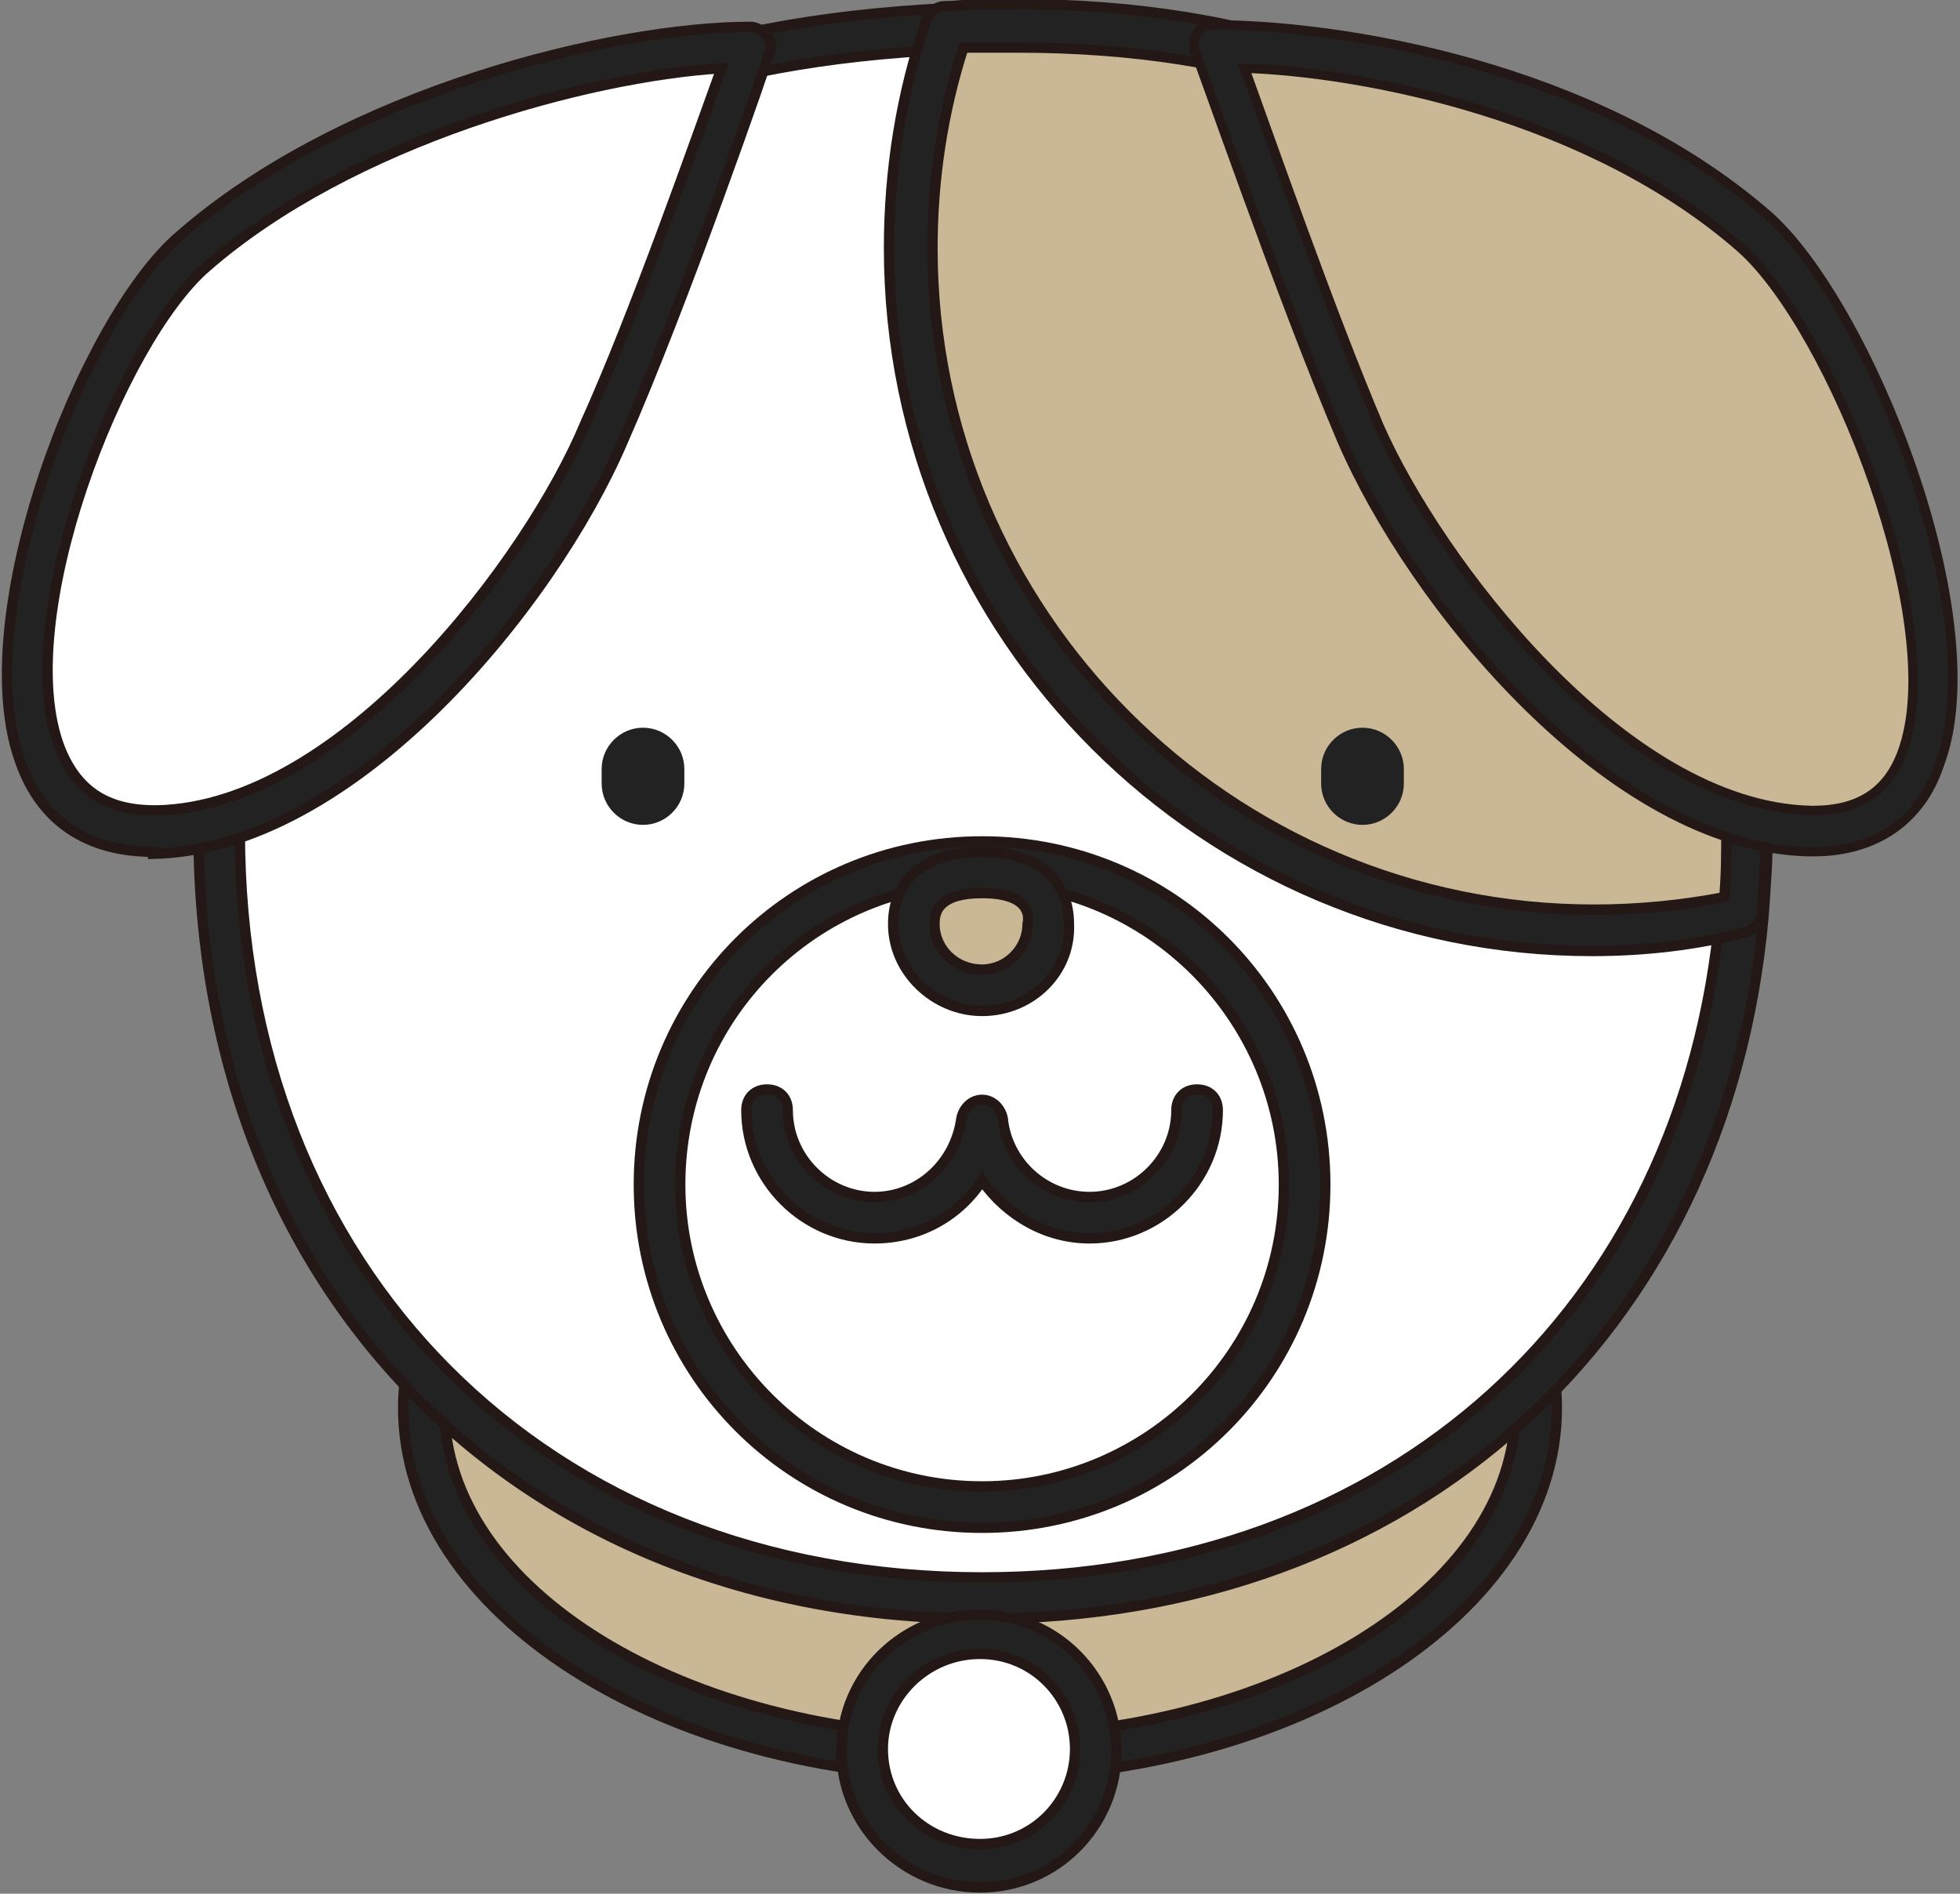
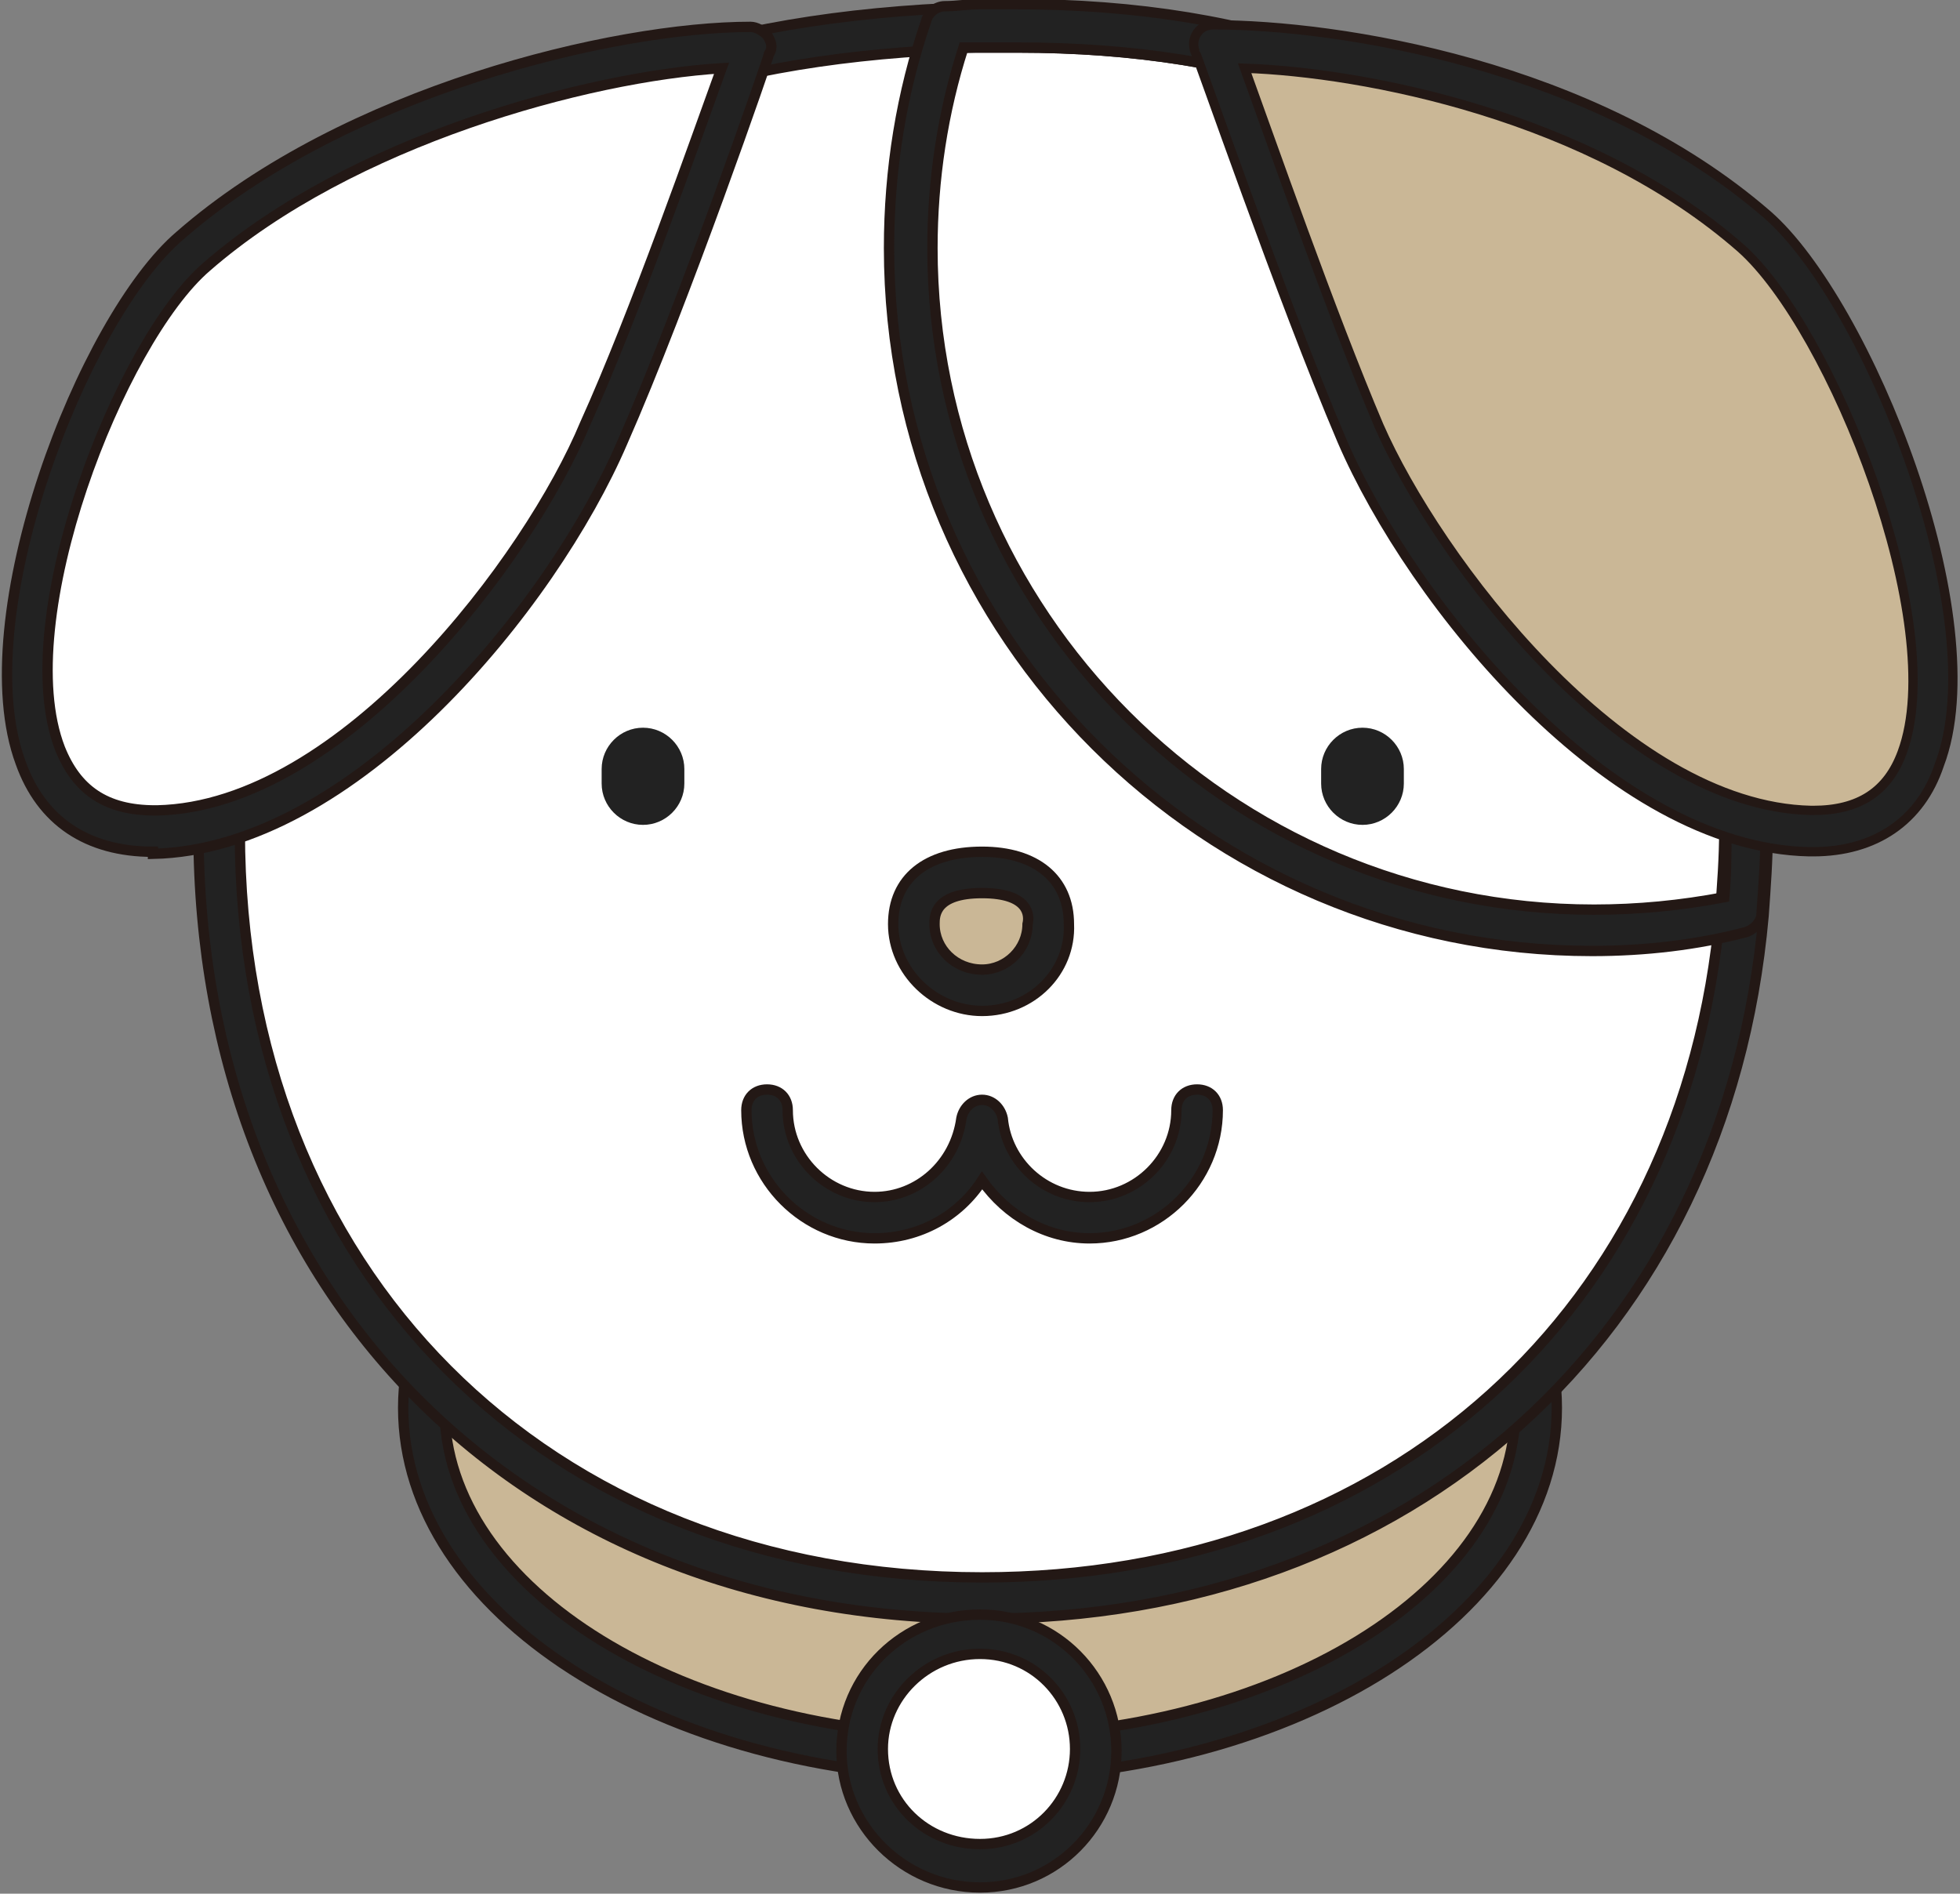
<svg xmlns="http://www.w3.org/2000/svg" version="1.1" id="레이어_1" x="0px" y="0px" viewBox="0 0 94.8 91.6" style="enable-background:new 0 0 94.8 91.6;" xml:space="preserve">
  <rect x="0" y="0" width="94.8" height="91.6" fill="#808080" stroke="none" />
  <style type="text/css">
	.st0{fill:#CAB796;}
	.st1{fill:#222222;stroke:#231815;stroke-width:0.5;stroke-miterlimit:10;}
	.st2{fill:#FFFFFF;}
	.st3{fill:#222222;}
	.st4{fill:#222222;stroke:#231815;stroke-width:0.45;stroke-miterlimit:10;}
</style>
  <path class="st0" d="M74.3,68.1c0-9.3-12.1-16.9-26.9-16.9c-14.9,0-26.9,7.6-26.9,16.9c0,9.3,12.1,16.9,26.9,16.9  C62.3,85,74.3,77.5,74.3,68.1z" />
  <path class="st1" d="M47.4,86C32,86,19.5,78,19.5,68.1c0-9.9,12.5-17.9,27.9-17.9s27.9,8,27.9,17.9C75.3,78,62.8,86,47.4,86z   M47.4,52.2c-14.3,0-25.9,7.1-25.9,15.9c0,8.8,11.6,15.9,25.9,15.9s25.9-7.1,25.9-15.9C73.3,59.3,61.7,52.2,47.4,52.2z" />
  <path class="st2" d="M84.5,40.2c0,1.4-0.1,2.7-0.2,4c-1.8,20.6-17.6,33.1-36.7,33.1c-20.4,0-36.9-14.1-36.9-37.1  c0-22.5,8.4-37.5,35.2-38.8c0.6,0,1.1-0.1,1.7-0.1C74.8,0.6,84.5,17.2,84.5,40.2z" />
  <path class="st1" d="M47.5,78.3c-22.3,0-37.9-15.7-37.9-38.1c0-26,11.5-38.6,36.2-39.8c0.6,0,1.1-0.1,1.7-0.1c0.6,0,1.1,0,1.7,0  c23.7,0,36.3,13.8,36.3,39.9c0,1.4-0.1,2.7-0.2,4.1C83.5,64.6,68.3,78.3,47.5,78.3z M49.2,2.3c-0.5,0-1.1,0-1.6,0  c-0.6,0-1.1,0-1.7,0.1C22.2,3.5,11.6,15.1,11.6,40.2c0,21.3,14.8,36.1,35.9,36.1c19.7,0,34-12.9,35.7-32.2c0.1-1.3,0.2-2.6,0.2-4  C83.5,15,71.9,2.3,49.2,2.3z" />
-   <path class="st0" d="M84.5,40.2c0,1.4-0.1,2.7-0.2,4C82,44.7,79.5,45,77,45c-18.2,0-33-14.8-33-33c0-3.7,0.6-7.3,1.8-10.7  c0.6,0,1.1-0.1,1.7-0.1C74.8,0.6,84.5,17.2,84.5,40.2z" />
  <path class="st1" d="M77,46c-18.7,0-34-15.2-34-34c0-3.8,0.6-7.5,1.8-11c0.1-0.4,0.5-0.7,0.9-0.7c0.6,0,1.1-0.1,1.7-0.1  c0.6,0,1.1,0,1.7,0c23.7,0,36.3,13.8,36.3,39.9c0,1.4-0.1,2.7-0.2,4.1c0,0.4-0.4,0.8-0.8,0.9C82.1,45.7,79.6,46,77,46z M46.6,2.3  c-1,3.1-1.5,6.4-1.5,9.7c0,17.6,14.3,32,32,32c2.1,0,4.2-0.2,6.3-0.6c0.1-1.1,0.1-2.2,0.1-3.2C83.5,15,71.9,2.3,49.2,2.3  c-0.5,0-1.1,0-1.6,0C47.2,2.3,46.9,2.3,46.6,2.3z" />
-   <path class="st1" d="M47.5,73.9c-9.2,0-16.6-7.4-16.6-16.6c0-9.2,7.4-16.6,16.6-16.6c9.2,0,16.6,7.4,16.6,16.6  C64.1,66.5,56.7,73.9,47.5,73.9z M47.5,42.7c-8.1,0-14.6,6.5-14.6,14.6c0,8,6.5,14.6,14.6,14.6c8,0,14.6-6.5,14.6-14.6  C62.1,49.3,55.6,42.7,47.5,42.7z" />
  <path class="st0" d="M50.8,44.7c0,1.8-1.5,3.2-3.2,3.2c-1.8,0-3.3-1.5-3.3-3.2c0-1.8,1.5-2.5,3.3-2.5C49.3,42.2,50.8,42.9,50.8,44.7  z" />
  <path class="st1" d="M47.5,48.9c-2.3,0-4.3-1.9-4.3-4.2c0-2.2,1.6-3.5,4.3-3.5c2.6,0,4.2,1.3,4.2,3.5C51.8,47,49.9,48.9,47.5,48.9z   M47.5,43.2c-2.3,0-2.3,1.1-2.3,1.5c0,1.2,1,2.2,2.3,2.2c1.2,0,2.2-1,2.2-2.2C49.8,44.3,49.8,43.2,47.5,43.2z" />
  <path class="st1" d="M52.7,59.9c-2.1,0-4-1.1-5.2-2.8c-1.1,1.7-3,2.8-5.2,2.8c-3.4,0-6.2-2.8-6.2-6.2c0-0.6,0.4-1,1-1  c0.6,0,1,0.4,1,1c0,2.3,1.9,4.2,4.2,4.2c2.1,0,3.9-1.6,4.2-3.8c0.1-0.5,0.5-0.9,1-0.9c0,0,0,0,0,0c0.5,0,0.9,0.4,1,0.9  c0.2,2.1,2,3.8,4.2,3.8c2.3,0,4.2-1.9,4.2-4.2c0-0.6,0.4-1,1-1c0.6,0,1,0.4,1,1C58.9,57.1,56.1,59.9,52.7,59.9z" />
  <g>
    <path class="st3" d="M33.1,37.9c0,1.1-0.9,2-2,2l0,0c-1.1,0-2-0.9-2-2v-0.7c0-1.1,0.9-2,2-2l0,0c1.1,0,2,0.9,2,2V37.9z" />
    <path class="st3" d="M67.9,37.9c0,1.1-0.9,2-2,2l0,0c-1.1,0-2-0.9-2-2v-0.7c0-1.1,0.9-2,2-2l0,0c1.1,0,2,0.9,2,2V37.9z" />
  </g>
  <path class="st0" d="M58.8,2.2c6.3,0,18.3,2.1,26.1,9c5.9,5.1,14.7,29.2,2.7,29C78.2,40,68.9,27.9,65.8,20.9  C62.9,14.1,58.8,2.2,58.8,2.2z" />
  <path class="st4" d="M87.7,41.2l-0.2,0C77.9,41,68.3,29.2,64.9,21.3c-2.9-6.8-7-18.7-7.1-18.8c-0.1-0.3-0.1-0.6,0.1-0.9  s0.5-0.4,0.8-0.4c6,0,18.4,1.9,26.8,9.2c4.8,4.2,11,19.5,8.3,26.6C92.9,39.7,90.7,41.2,87.7,41.2z M60.2,3.3  c1.2,3.3,4.2,11.9,6.5,17.3C69.5,27,78.5,39,87.6,39.2l0.1,0c2.2,0,3.6-0.9,4.3-2.8c2.3-6.2-3.4-20.5-7.8-24.4  C76.9,5.6,66,3.5,60.2,3.3z" />
  <path class="st2" d="M36.3,2.2c-6.3,0-19.2,3-27,9.9C3.4,17.2-4.5,40.4,7.5,40.2c9.4-0.1,18.7-12.2,21.8-19.3  C32.2,14.1,36.3,2.2,36.3,2.2z" />
  <path class="st1" d="M7.4,41.2c-3.2,0-5.4-1.5-6.4-4.3c-2.6-7,3-21.5,7.7-25.5c8-7,21-10.1,27.6-10.1c0.3,0,0.6,0.2,0.8,0.4  c0.2,0.3,0.3,0.6,0.1,0.9c0,0.1-4.1,12-7.1,18.8c-3.4,7.9-13,19.7-22.7,19.9L7.4,41.2z M34.9,3.3c-6.5,0.4-17.9,3.5-24.9,9.6  c-4.2,3.6-9.5,17.1-7.1,23.3c0.8,2,2.2,3,4.6,3l0.1,0C16.6,39,25.6,27,28.3,20.5C30.7,15.2,33.7,6.6,34.9,3.3z" />
  <path class="st2" d="M53,84.7c0-3.1-2.5-5.6-5.6-5.6c-3.1,0-5.7,2.5-5.7,5.6c0,3.1,2.5,5.6,5.7,5.6C50.5,90.3,53,87.8,53,84.7z" />
  <path class="st1" d="M47.4,91.3c-3.7,0-6.7-3-6.7-6.6c0-3.7,3-6.6,6.7-6.6c3.7,0,6.6,3,6.6,6.6C54,88.3,51.1,91.3,47.4,91.3z   M47.4,80c-2.6,0-4.7,2.1-4.7,4.6c0,2.6,2.1,4.6,4.7,4.6c2.6,0,4.6-2.1,4.6-4.6C52,82.1,50,80,47.4,80z" />
</svg>